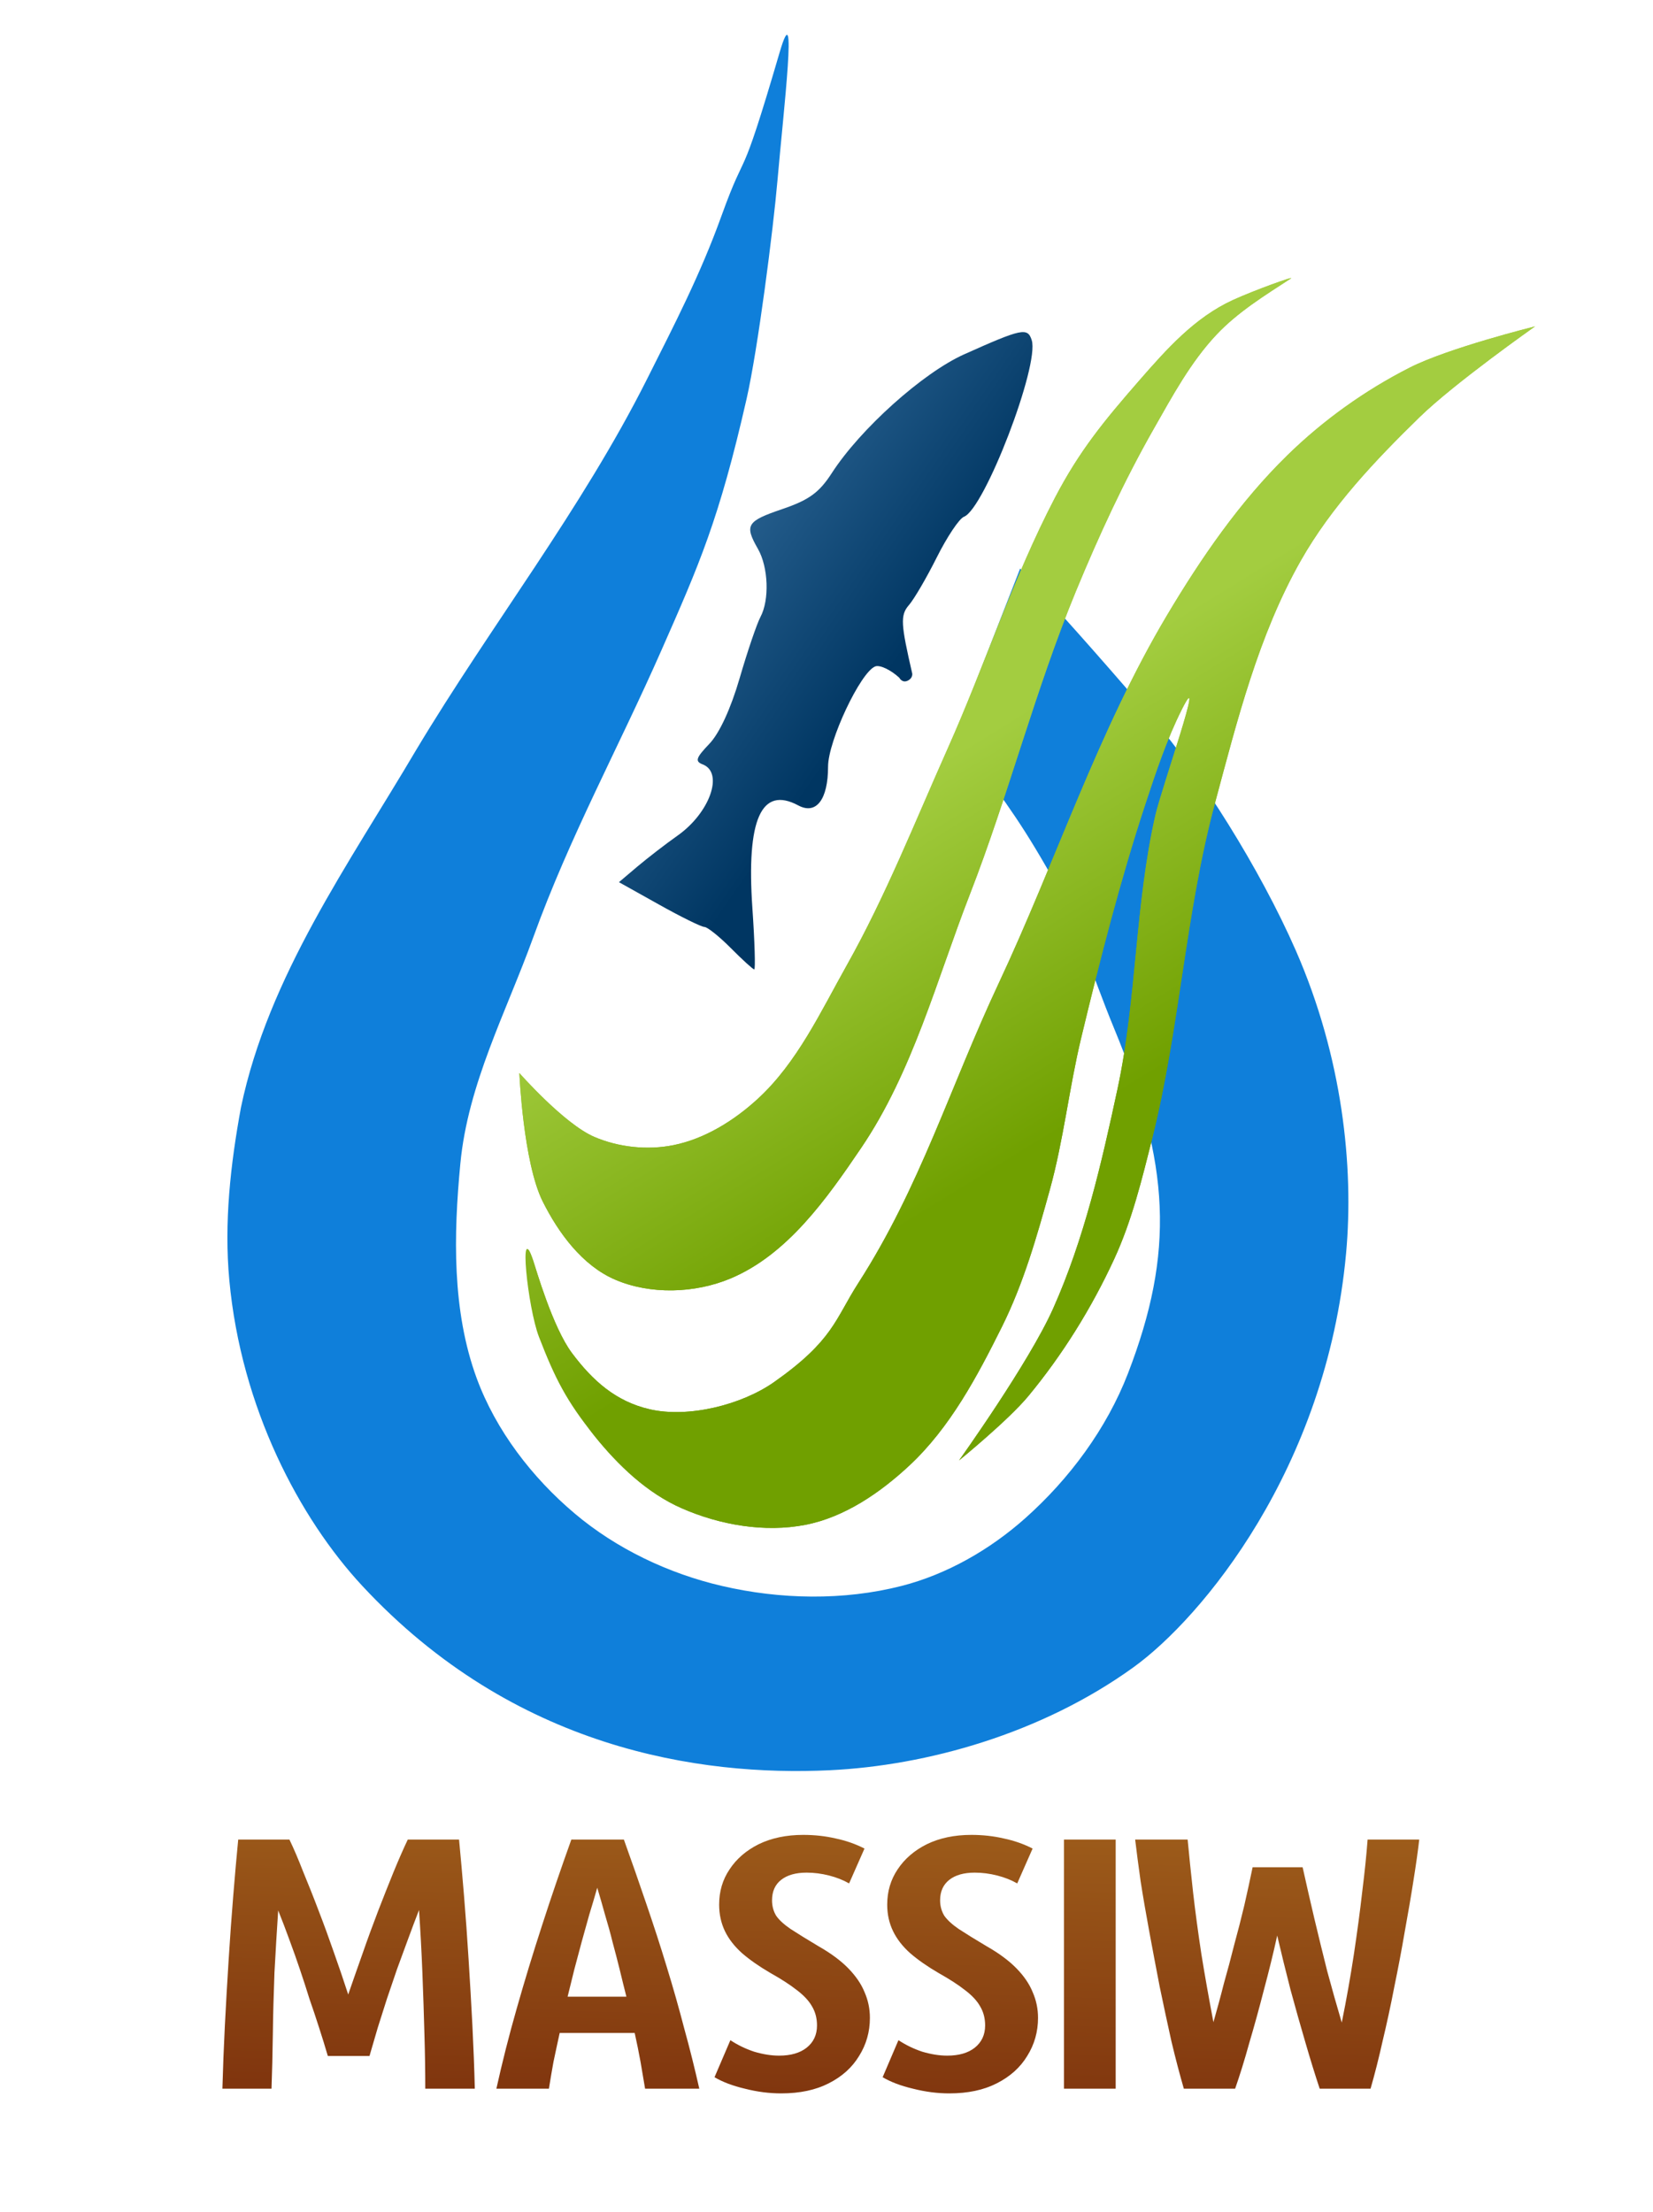
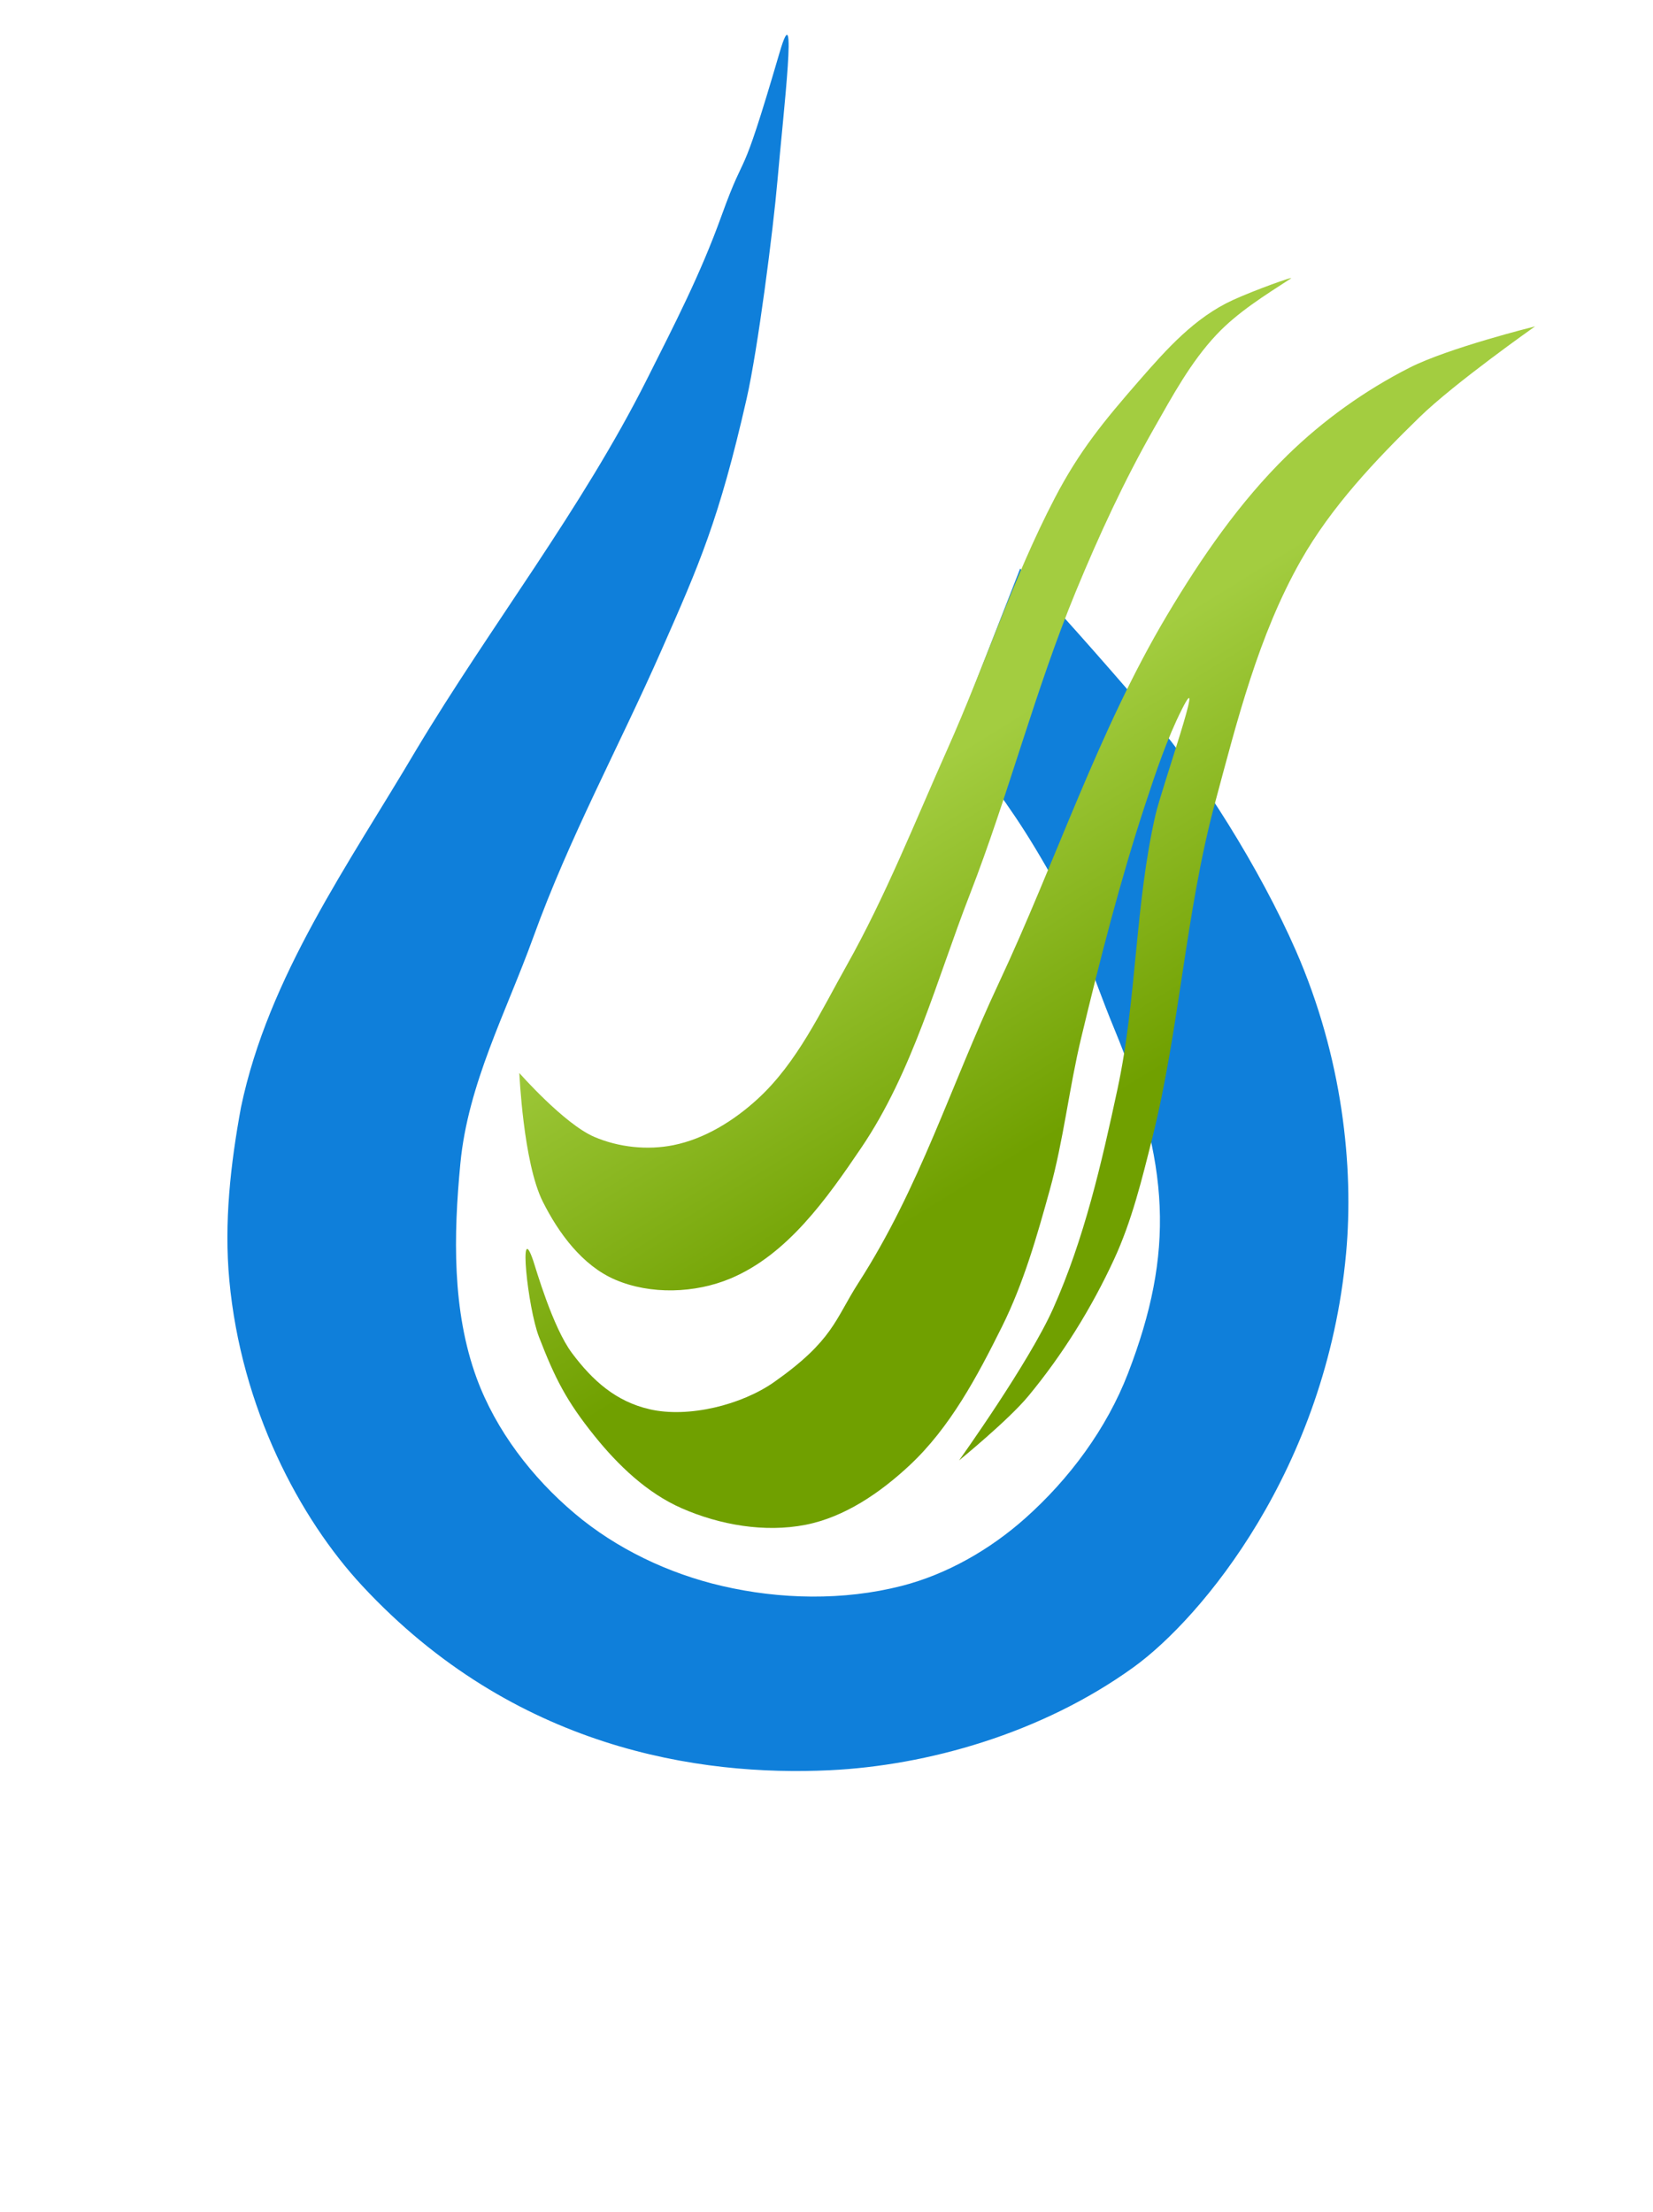
<svg xmlns="http://www.w3.org/2000/svg" width="275" height="368" xml:space="preserve" overflow="hidden">
  <defs>
    <linearGradient x1="2555.46" y1="-710.534" x2="2522.52" y2="-764.122" gradientUnits="userSpaceOnUse" spreadMethod="pad" id="fill0">
      <stop offset="0" stop-color="#70A000" />
      <stop offset="1" stop-color="#A3CD40" />
    </linearGradient>
    <linearGradient x1="2555.46" y1="-710.534" x2="2522.52" y2="-764.122" gradientUnits="userSpaceOnUse" spreadMethod="pad" id="fill1">
      <stop offset="0" stop-color="#70A000" />
      <stop offset="1" stop-color="#A3CD40" />
    </linearGradient>
    <linearGradient x1="2555.46" y1="-710.534" x2="2522.52" y2="-764.122" gradientUnits="userSpaceOnUse" spreadMethod="pad" id="fill2">
      <stop offset="0" stop-color="#70A000" />
      <stop offset="1" stop-color="#A3CD40" />
    </linearGradient>
    <linearGradient x1="2555.46" y1="-710.534" x2="2522.52" y2="-764.122" gradientUnits="userSpaceOnUse" spreadMethod="pad" id="fill3">
      <stop offset="0" stop-color="#70A000" />
      <stop offset="1" stop-color="#A3CD40" />
    </linearGradient>
    <linearGradient x1="2478.85" y1="-562.763" x2="2483.86" y2="-728.514" gradientUnits="userSpaceOnUse" spreadMethod="pad" id="fill4">
      <stop offset="0" stop-color="#80350E" />
      <stop offset="1" stop-color="#E8C13A" />
    </linearGradient>
    <linearGradient x1="2397.94" y1="-777.01" x2="2308.15" y2="-839.039" gradientUnits="userSpaceOnUse" spreadMethod="pad" id="fill5">
      <stop offset="0" stop-color="#003662" />
      <stop offset="1" stop-color="#75B3E8" />
    </linearGradient>
  </defs>
  <g transform="translate(-556 -145)">
    <path d="M2387.6-878.372C2384.11-868.693 2379.86-860.478 2375.24-851.284 2364.36-829.615 2349.26-810.334 2336.8-789.54 2325.68-770.691 2312.24-751.957 2307.68-730.127 2305.94-720.686 2304.85-710.951 2305.74-701.392 2307.7-680.142 2317.42-661.762 2327.87-650.522 2353.11-623.381 2383.97-618.831 2405.63-619.864 2421.74-620.633 2440.83-625.922 2456.18-637.005 2467.47-645.154 2488.25-669.975 2491.53-705.844 2492.85-720.277 2490.92-738.471 2483.2-756.145 2477.17-769.938 2467.15-785.675 2459.51-794.589 2448.61-807.302 2444.4-811.801 2437.31-819.759L2426.55-792.212C2433.62-782.594 2436.62-778.855 2441.65-770.125 2446.29-762.069 2449.21-752.282 2452.91-743.331 2462.3-720.637 2463.02-706.048 2455.24-685.858 2451.69-676.677 2445.5-668.325 2438.15-661.783 2432.31-656.585 2425.15-652.459 2417.58-650.522 2407.91-648.052 2397.38-648.263 2387.68-650.522 2378.82-652.582 2370.15-656.7 2363.21-662.559 2356.12-668.536 2350.09-676.379 2346.89-685.082 2342.78-696.296 2343.04-708.919 2344.18-720.808 2345.44-734.03 2351.79-745.937 2356.31-758.427 2362.36-775.15 2370.45-789.871 2377.62-806.144 2383.9-820.391 2387.22-827.876 2391.8-848 2393.66-856.156 2396.22-876.05 2396.94-884.385 2397.95-895.997 2400.35-916.075 2397.29-905.605 2390.37-881.991 2392.09-890.809 2387.6-878.372Z" fill="#0F7FDA" transform="matrix(1 0 0 1 -1711.59 1059.33)" />
-     <path d="M559.764 451.228C559.764 451.228 560.413 466.113 563.647 472.585 566.287 477.871 570.259 483.256 575.685 485.594 581.569 488.132 588.999 487.883 594.907 485.4 604.358 481.43 610.906 472.143 616.653 463.655 625.219 451.001 629.173 435.763 634.71 421.521 641.17 404.905 645.569 387.517 652.378 371.041 656.188 361.821 660.382 352.723 665.317 344.054 668.419 338.605 671.45 332.965 675.751 328.402 679.292 324.647 683.781 321.883 688.107 319.067 688.898 318.552 682.041 321.015 678.497 322.636 672.114 325.556 667.459 330.8 662.845 336.091 657.037 342.752 652.925 347.748 648.842 355.586 641.851 369.005 637.163 383.507 630.994 397.323 625.601 409.4 620.723 421.763 614.244 433.294 609.88 441.062 605.982 449.511 599.417 455.535 595.493 459.135 590.633 462.169 585.413 463.223 581.083 464.097 576.294 463.59 572.233 461.85 567.214 459.7 559.764 451.228 559.764 451.228Z" fill="url(#fill0)" transform="matrix(1 0 0 1 82.636 -127.738)" />
-     <path d="M562.074 482.444C562.499 483.697 565.296 493.507 568.526 497.82 571.972 502.422 575.831 505.859 581.431 507.157 587.885 508.651 596.748 506.44 602.162 502.626 612.018 495.684 612.298 492.163 616.166 486.151 626.443 470.176 631.436 453.51 639.506 436.314 649.041 415.995 656.03 394.366 667.513 375.081 673.199 365.535 679.609 356.211 687.558 348.447 693.518 342.626 700.449 337.665 707.877 333.894 714.407 330.58 728.745 327.03 728.745 327.03 728.745 327.03 715.36 336.443 709.525 342.132 702.124 349.347 694.852 357.028 689.755 366.02 682.718 378.436 679.181 392.601 675.476 406.384 670.571 424.64 669.63 443.787 665.042 462.124 663.342 468.92 661.663 475.809 658.727 482.17 654.97 490.309 650.162 498.052 644.449 504.96 641.106 509.002 632.916 515.669 632.916 515.669 632.916 515.669 644.528 499.452 648.567 490.407 653.74 478.824 656.613 466.29 659.277 453.887 662.495 438.891 662.172 423.259 665.591 408.306 666.612 403.846 674.158 382.45 669.985 390.733 667.515 395.635 665.693 401.073 663.944 406.384 659.727 419.186 656.385 432.27 653.236 445.375 651.226 453.735 650.311 462.35 648.018 470.637 645.873 478.393 643.643 486.224 640.055 493.427 635.936 501.699 631.434 510.188 624.678 516.492 619.824 521.024 613.897 525.102 607.38 526.378 600.584 527.707 593.13 526.41 586.786 523.631 581.011 521.102 576.18 516.467 572.233 511.55 567.596 505.772 562.485 491.78 562.485 491.78 562.485 491.78 559.6 475.157 562.074 482.444Z" fill="url(#fill1)" transform="matrix(1 0 0 1 82.636 -127.738)" />
-     <path d="M559.764 451.228C559.764 451.228 560.413 466.113 563.647 472.585 566.287 477.871 570.259 483.256 575.685 485.594 581.569 488.132 588.999 487.883 594.907 485.4 604.358 481.43 610.906 472.143 616.653 463.655 625.219 451.001 629.173 435.763 634.71 421.521 641.17 404.905 645.569 387.517 652.378 371.041 656.188 361.821 660.382 352.723 665.317 344.054 668.419 338.605 671.45 332.965 675.751 328.402 679.292 324.647 683.781 321.883 688.107 319.067 688.898 318.552 682.041 321.015 678.497 322.636 672.114 325.556 667.459 330.8 662.845 336.091 657.037 342.752 652.925 347.748 648.842 355.586 641.851 369.005 637.163 383.507 630.994 397.323 625.601 409.4 620.723 421.763 614.244 433.294 609.88 441.062 605.982 449.511 599.417 455.535 595.493 459.135 590.633 462.169 585.413 463.223 581.083 464.097 576.294 463.59 572.233 461.85 567.214 459.7 559.764 451.228 559.764 451.228Z" fill="url(#fill2)" transform="matrix(1 0 0 1 82.636 -127.738)" />
+     <path d="M559.764 451.228C559.764 451.228 560.413 466.113 563.647 472.585 566.287 477.871 570.259 483.256 575.685 485.594 581.569 488.132 588.999 487.883 594.907 485.4 604.358 481.43 610.906 472.143 616.653 463.655 625.219 451.001 629.173 435.763 634.71 421.521 641.17 404.905 645.569 387.517 652.378 371.041 656.188 361.821 660.382 352.723 665.317 344.054 668.419 338.605 671.45 332.965 675.751 328.402 679.292 324.647 683.781 321.883 688.107 319.067 688.898 318.552 682.041 321.015 678.497 322.636 672.114 325.556 667.459 330.8 662.845 336.091 657.037 342.752 652.925 347.748 648.842 355.586 641.851 369.005 637.163 383.507 630.994 397.323 625.601 409.4 620.723 421.763 614.244 433.294 609.88 441.062 605.982 449.511 599.417 455.535 595.493 459.135 590.633 462.169 585.413 463.223 581.083 464.097 576.294 463.59 572.233 461.85 567.214 459.7 559.764 451.228 559.764 451.228" fill="url(#fill2)" transform="matrix(1 0 0 1 82.636 -127.738)" />
    <path d="M562.074 482.444C562.499 483.697 565.296 493.507 568.526 497.82 571.972 502.422 575.831 505.859 581.431 507.157 587.885 508.651 596.748 506.44 602.162 502.626 612.018 495.684 612.298 492.163 616.166 486.151 626.443 470.176 631.436 453.51 639.506 436.314 649.041 415.995 656.03 394.366 667.513 375.081 673.199 365.535 679.609 356.211 687.558 348.447 693.518 342.626 700.449 337.665 707.877 333.894 714.407 330.58 728.745 327.03 728.745 327.03 728.745 327.03 715.36 336.443 709.525 342.132 702.124 349.347 694.852 357.028 689.755 366.02 682.718 378.436 679.181 392.601 675.476 406.384 670.571 424.64 669.63 443.787 665.042 462.124 663.342 468.92 661.663 475.809 658.727 482.17 654.97 490.309 650.162 498.052 644.449 504.96 641.106 509.002 632.916 515.669 632.916 515.669 632.916 515.669 644.528 499.452 648.567 490.407 653.74 478.824 656.613 466.29 659.277 453.887 662.495 438.891 662.172 423.259 665.591 408.306 666.612 403.846 674.158 382.45 669.985 390.733 667.515 395.635 665.693 401.073 663.944 406.384 659.727 419.186 656.385 432.27 653.236 445.375 651.226 453.735 650.311 462.35 648.018 470.637 645.873 478.393 643.643 486.224 640.055 493.427 635.936 501.699 631.434 510.188 624.678 516.492 619.824 521.024 613.897 525.102 607.38 526.378 600.584 527.707 593.13 526.41 586.786 523.631 581.011 521.102 576.18 516.467 572.233 511.55 567.596 505.772 565.712 502.061 563.035 495.143 561.128 490.217 559.6 475.157 562.074 482.444Z" fill="url(#fill3)" transform="matrix(1 0 0 1 82.636 -127.738)" />
-     <path d="M2304.59-566.888C2304.68-570.277 2304.82-573.785 2305-577.414 2305.19-581.081 2305.4-584.73 2305.63-588.358 2305.86-592.026 2306.11-595.554 2306.39-598.942 2306.67-602.371 2306.94-605.501 2307.22-608.332L2315.74-608.332C2316.49-606.777 2317.25-604.983 2318.04-602.95 2318.86-600.956 2319.73-598.804 2320.6-596.491 2321.48-594.218 2322.33-591.886 2323.16-589.494 2324-587.141 2324.78-584.829 2325.52-582.557 2326.3-584.829 2327.12-587.141 2327.95-589.494 2328.78-591.886 2329.64-594.218 2330.51-596.491 2331.39-598.763 2332.24-600.917 2333.07-602.95 2333.91-604.983 2334.69-606.777 2335.43-608.332L2343.96-608.332C2344.23-605.501 2344.51-602.371 2344.79-598.942 2345.07-595.554 2345.32-592.026 2345.55-588.358 2345.78-584.73 2345.99-581.081 2346.18-577.414 2346.36-573.785 2346.5-570.277 2346.58-566.888L2338.34-566.888C2338.34-569.599 2338.3-572.61 2338.2-575.919 2338.11-579.268 2338-582.696 2337.86-586.205 2337.72-589.753 2337.53-593.222 2337.3-596.61 2336.65-594.936 2336.03-593.282 2335.43-591.647 2334.83-590.012 2334.23-588.378 2333.63-586.743 2333.07-585.108 2332.52-583.474 2331.96-581.839 2331.45-580.244 2330.95-578.649 2330.44-577.055 2329.98-575.5 2329.52-573.925 2329.06-572.33L2322.13-572.33C2321.66-573.925 2321.18-575.5 2320.67-577.055 2320.16-578.649 2319.63-580.244 2319.07-581.839 2318.56-583.474 2318.04-585.108 2317.48-586.743 2316.93-588.378 2316.35-590.012 2315.74-591.647 2315.14-593.282 2314.53-594.916 2313.87-596.55 2313.65-593.201 2313.44-589.753 2313.25-586.205 2313.12-582.696 2313.02-579.268 2312.98-575.919 2312.93-572.61 2312.86-569.599 2312.76-566.888ZM2350.17-566.888C2351.14-571.274 2352.27-575.74 2353.57-580.284 2354.86-584.829 2356.27-589.454 2357.8-594.158 2359.32-598.863 2360.94-603.588 2362.64-608.332L2371.38-608.332C2372.67-604.744 2373.92-601.175 2375.12-597.627 2376.32-594.119 2377.46-590.63 2378.51-587.162 2379.58-583.693 2380.55-580.264 2381.43-576.876 2382.36-573.526 2383.18-570.197 2383.93-566.888L2374.91-566.888C2374.68-568.284 2374.42-569.758 2374.16-571.313 2373.88-572.868 2373.55-574.484 2373.18-576.158L2360.7-576.158C2360.34-574.484 2359.98-572.868 2359.66-571.313 2359.39-569.799 2359.13-568.323 2358.91-566.888ZM2362.02-582.198 2371.8-582.198C2371.42-583.673 2371.06-585.168 2370.69-586.683 2370.31-588.198 2369.93-589.713 2369.51-591.228 2369.14-592.743 2368.72-594.259 2368.26-595.773 2367.84-597.288 2367.41-598.804 2366.95-600.318 2366.53-598.843 2366.09-597.348 2365.62-595.833 2365.21-594.358 2364.79-592.863 2364.37-591.348 2363.96-589.832 2363.55-588.298 2363.14-586.743 2362.76-585.228 2362.39-583.713 2362.02-582.198ZM2397.55-566.11C2395.57-566.11 2393.55-566.37 2391.52-566.888 2389.49-567.366 2387.8-568.005 2386.46-568.802L2389.1-574.962C2390.29-574.164 2391.62-573.526 2393.05-573.047 2394.52-572.61 2395.91-572.39 2397.2-572.39 2399.14-572.39 2400.67-572.828 2401.78-573.705 2402.94-574.622 2403.51-575.859 2403.51-577.414 2403.51-578.61 2403.23-579.666 2402.68-580.583 2402.17-581.5 2401.33-582.397 2400.18-583.274 2399.07-584.151 2397.6-585.108 2395.75-586.145 2393.9-587.221 2392.33-588.318 2391.04-589.434 2389.79-590.55 2388.84-591.766 2388.2-593.082 2387.55-594.438 2387.23-595.913 2387.23-597.507 2387.23-599.701 2387.8-601.654 2388.96-603.369 2390.11-605.122 2391.73-606.518 2393.8-607.555 2395.93-608.591 2398.41-609.11 2401.23-609.11 2403.12-609.11 2404.92-608.91 2406.63-608.512 2408.34-608.153 2409.93-607.594 2411.41-606.837L2408.85-601.036C2407.88-601.594 2406.77-602.033 2405.52-602.352 2404.27-602.67 2403.02-602.831 2401.78-602.831 2399.98-602.831 2398.57-602.431 2397.55-601.635 2396.53-600.837 2396.03-599.701 2396.03-598.225 2396.03-597.268 2396.26-596.412 2396.72-595.653 2397.22-594.936 2398.03-594.199 2399.14-593.441 2400.3-592.684 2401.85-591.727 2403.79-590.57 2405.82-589.414 2407.46-588.198 2408.71-586.922 2409.95-585.646 2410.86-584.331 2411.41-582.975 2412.01-581.619 2412.31-580.184 2412.31-578.67 2412.31-576.357 2411.71-574.244 2410.51-572.33 2409.35-570.416 2407.67-568.902 2405.46-567.785 2403.28-566.669 2400.65-566.11 2397.55-566.11ZM2425.52-566.11C2423.53-566.11 2421.53-566.37 2419.49-566.888 2417.46-567.366 2415.77-568.005 2414.43-568.802L2417.06-574.962C2418.27-574.164 2419.58-573.526 2421.01-573.047 2422.49-572.61 2423.88-572.39 2425.17-572.39 2427.11-572.39 2428.64-572.828 2429.75-573.705 2430.9-574.622 2431.48-575.859 2431.48-577.414 2431.48-578.61 2431.2-579.666 2430.65-580.583 2430.14-581.5 2429.31-582.397 2428.15-583.274 2427.05-584.151 2425.56-585.108 2423.72-586.145 2421.87-587.221 2420.3-588.318 2419.01-589.434 2417.76-590.55 2416.81-591.766 2416.17-593.082 2415.51-594.438 2415.19-595.913 2415.19-597.507 2415.19-599.701 2415.77-601.654 2416.92-603.369 2418.08-605.122 2419.7-606.518 2421.77-607.555 2423.9-608.591 2426.38-609.11 2429.19-609.11 2431.08-609.11 2432.89-608.91 2434.6-608.512 2436.31-608.153 2437.9-607.594 2439.38-606.837L2436.82-601.036C2435.85-601.594 2434.74-602.033 2433.49-602.352 2432.24-602.67 2431-602.831 2429.75-602.831 2427.95-602.831 2426.54-602.431 2425.52-601.635 2424.51-600.837 2423.99-599.701 2423.99-598.225 2423.99-597.268 2424.23-596.412 2424.69-595.653 2425.2-594.936 2426-594.199 2427.11-593.441 2428.27-592.684 2429.81-591.727 2431.76-590.57 2433.79-589.414 2435.43-588.198 2436.68-586.922 2437.93-585.646 2438.83-584.331 2439.38-582.975 2439.98-581.619 2440.28-580.184 2440.28-578.67 2440.28-576.357 2439.68-574.244 2438.48-572.33 2437.32-570.416 2435.63-568.902 2433.42-567.785 2431.24-566.669 2428.62-566.11 2425.52-566.11ZM2444.6-566.888 2444.6-608.332 2453.2-608.332 2453.2-566.888ZM2464.54-566.888C2463.86-569.24 2463.16-571.872 2462.47-574.783 2461.82-577.693 2461.18-580.703 2460.53-583.813 2459.93-586.922 2459.35-589.972 2458.8-592.962 2458.24-595.993 2457.75-598.823 2457.34-601.455 2456.97-604.086 2456.67-606.378 2456.44-608.332L2465.17-608.332C2465.41-605.78 2465.71-602.87 2466.07-599.6 2466.44-596.371 2466.9-592.923 2467.46-589.255 2468.05-585.586 2468.73-581.819 2469.46-577.952 2470.06-580.064 2470.65-582.198 2471.19-584.351 2471.8-586.504 2472.38-588.677 2472.93-590.869 2473.53-593.063 2474.09-595.235 2474.6-597.388 2475.1-599.581 2475.56-601.694 2475.98-603.728L2484.3-603.728C2484.9-601.016 2485.55-598.185 2486.24-595.235 2486.93-592.325 2487.65-589.395 2488.39-586.444 2489.18-583.533 2489.98-580.683 2490.81-577.892 2491.6-581.759 2492.26-585.527 2492.82-589.195 2493.37-592.863 2493.84-596.331 2494.21-599.6 2494.62-602.87 2494.92-605.78 2495.11-608.332L2503.7-608.332C2503.48-606.378 2503.15-604.086 2502.73-601.455 2502.32-598.823 2501.83-595.993 2501.28-592.962 2500.77-589.972 2500.19-586.922 2499.55-583.813 2498.95-580.703 2498.3-577.693 2497.6-574.783 2496.96-571.911 2496.29-569.28 2495.6-566.888L2487.14-566.888C2486.4-569.121 2485.61-571.653 2484.79-574.484 2483.96-577.314 2483.12-580.264 2482.29-583.334 2481.5-586.404 2480.76-589.414 2480.07-592.364 2479.43-589.414 2478.68-586.404 2477.86-583.334 2477.07-580.264 2476.26-577.314 2475.42-574.484 2474.64-571.653 2473.85-569.121 2473.07-566.888Z" fill="url(#fill4)" transform="matrix(1 0 0 1 -1711.59 1059.33)" />
-     <path d="M2389.17-756.625C2387.25-758.559 2385.26-760.141 2384.77-760.141 2384.28-760.141 2380.87-761.817 2377.22-763.864L2370.56-767.586 2373.65-770.202C2375.36-771.64 2378.36-773.958 2380.34-775.353 2385.69-779.139 2388.04-785.819 2384.49-787.179 2383.18-787.684 2383.36-788.261 2385.59-790.59 2387.27-792.334 2389.17-796.459 2390.64-801.518 2391.94-805.987 2393.5-810.569 2394.1-811.7 2395.62-814.537 2395.42-819.976 2393.69-823.015 2391.41-826.994 2391.8-827.632 2397.75-829.654 2402.18-831.162 2403.88-832.393 2405.98-835.649 2410.71-842.971 2421.11-852.304 2427.98-855.384 2437.59-859.692 2438.55-859.896 2439.23-857.75 2440.56-853.598 2431.37-829.684 2427.96-828.372 2427.18-828.074 2425.15-825.035 2423.44-821.619 2421.73-818.204 2419.64-814.629 2418.8-813.675 2417.31-811.985 2417.49-810.398 2419.35-802.301 2419.35-802.301 2419.48-801.608 2418.73-801.172 2417.7-800.575 2417.2-801.594 2417.2-801.594 2415.76-802.919 2413.96-803.766 2413.2-803.477 2410.75-802.535 2405.35-791.073 2405.35-786.814 2405.35-781.325 2403.38-778.759 2400.4-780.351 2394.25-783.647 2391.74-778.048 2392.76-763.265 2393.15-757.642 2393.28-753.058 2393.07-753.075 2392.84-753.093 2391.09-754.69 2389.17-756.625Z" fill="url(#fill5)" transform="matrix(1 0 0 1 -1711.59 1059.33)" />
  </g>
</svg>